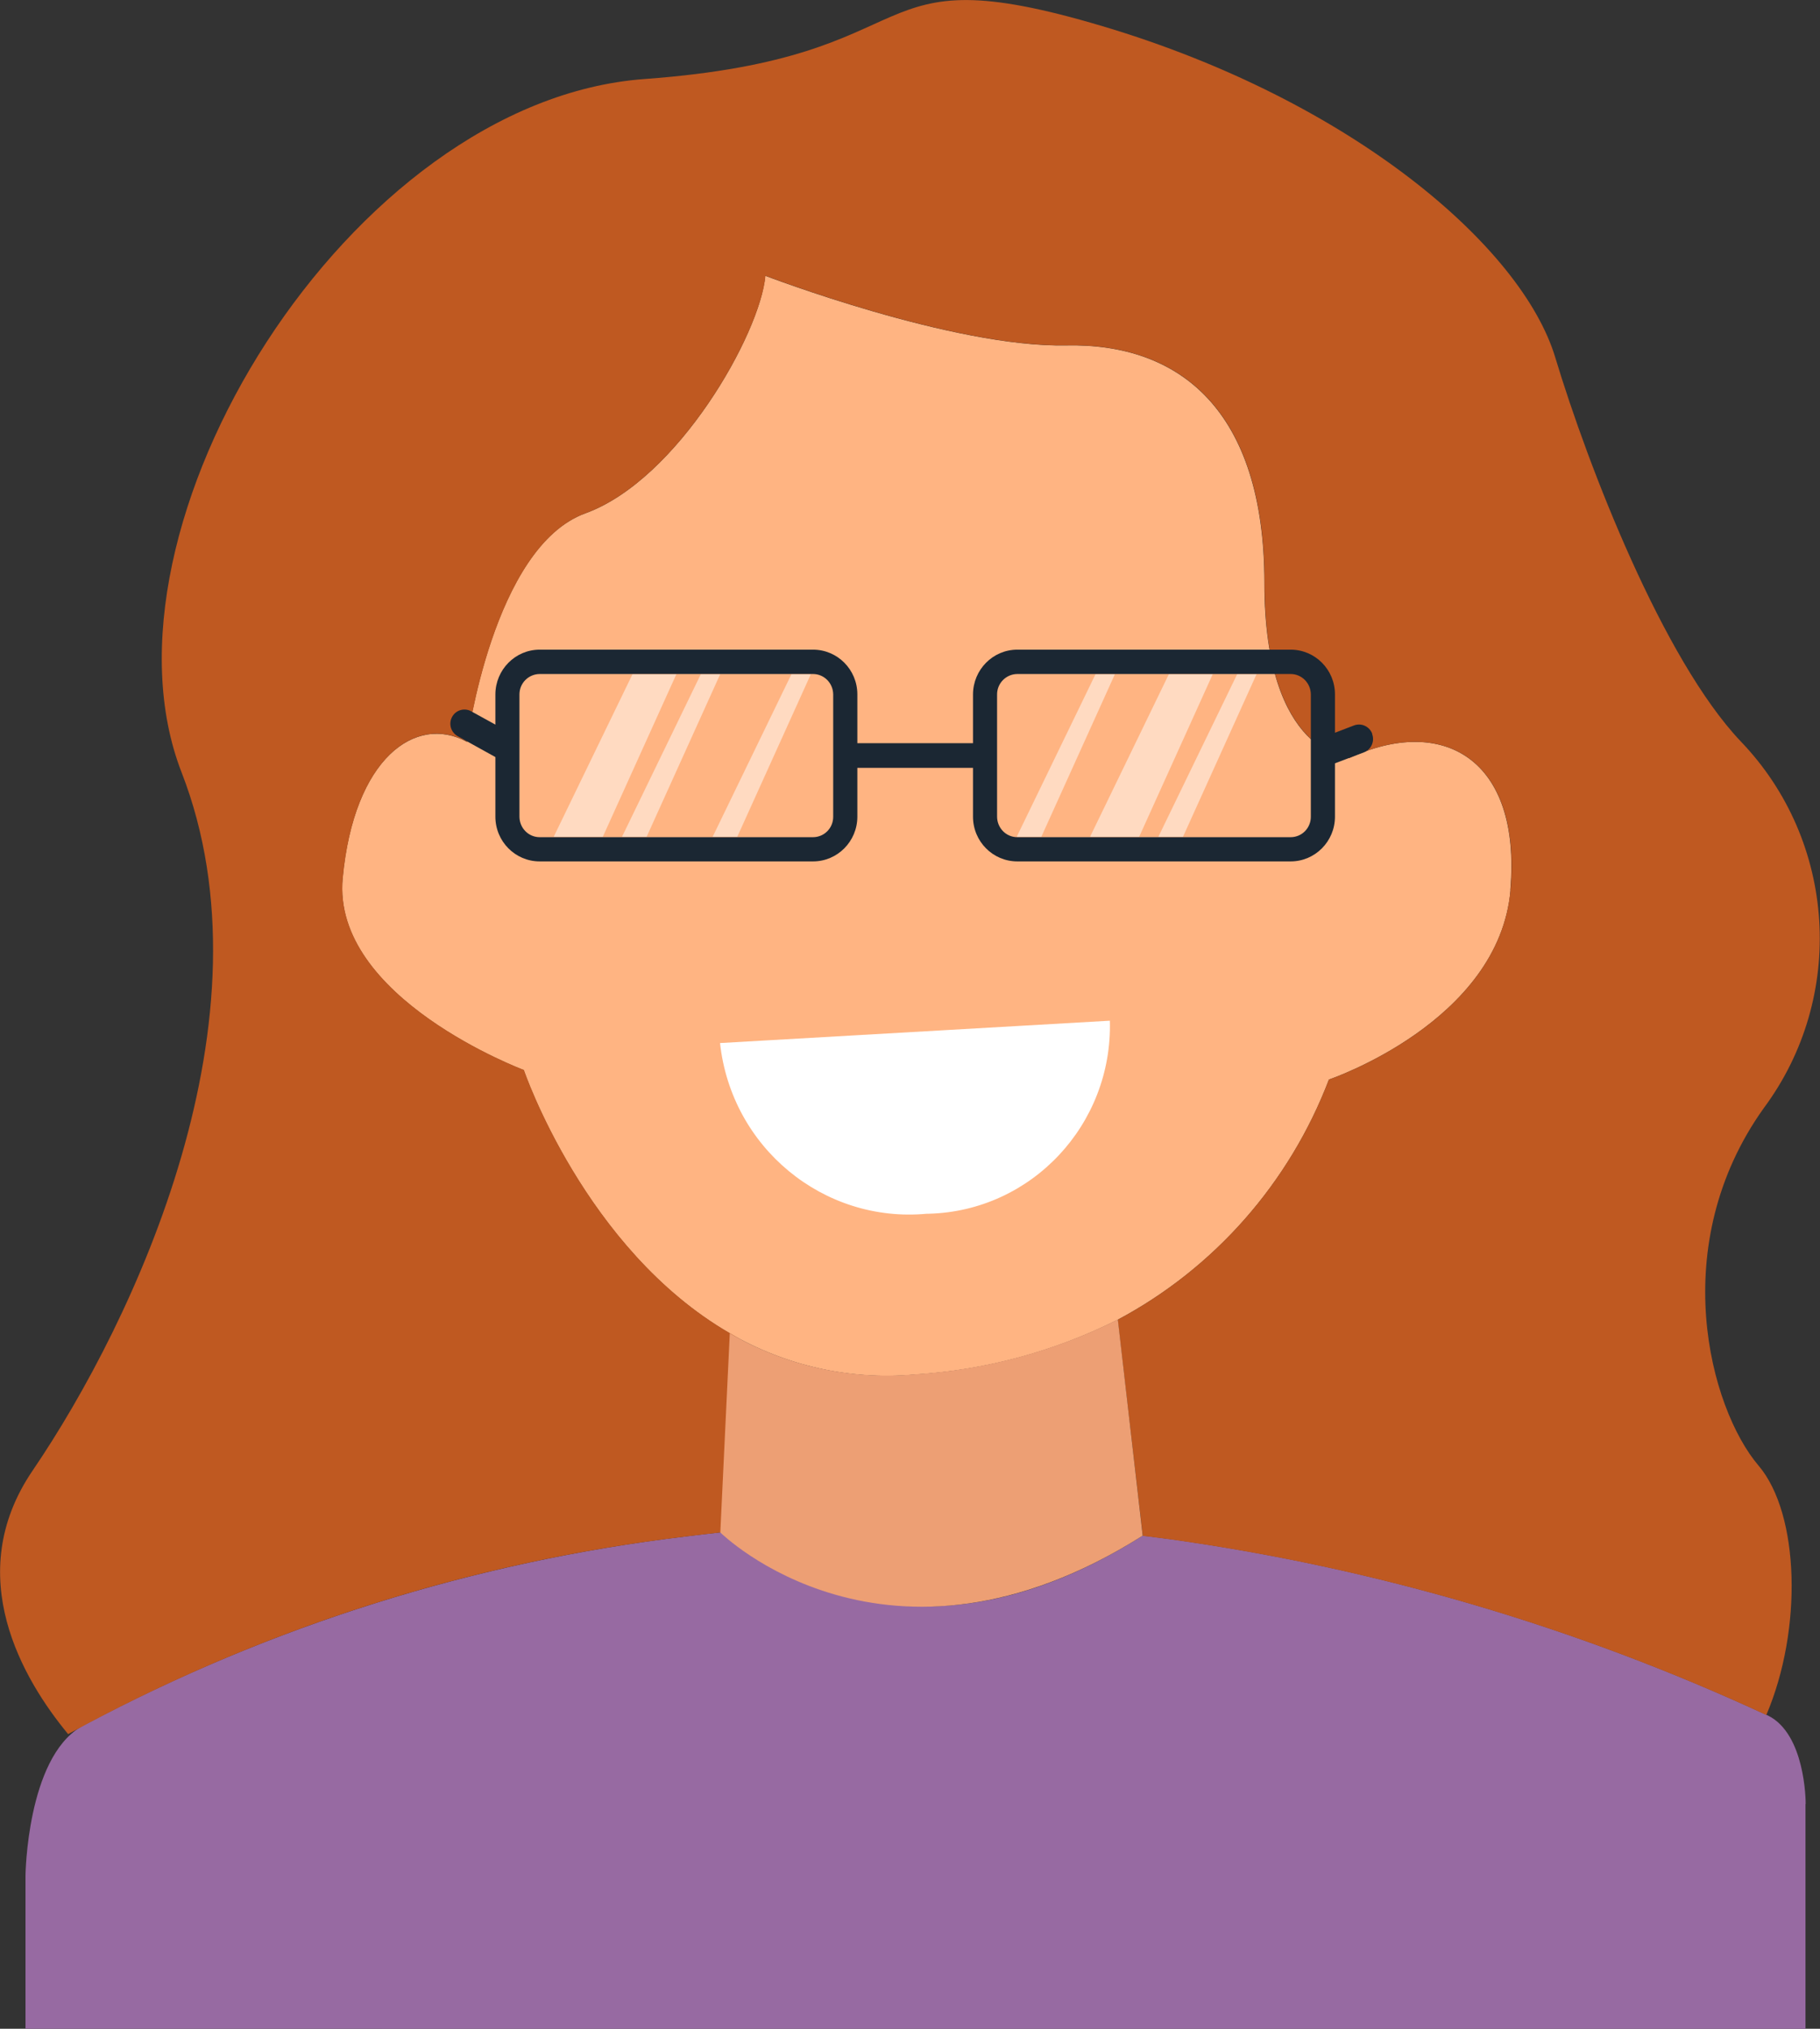
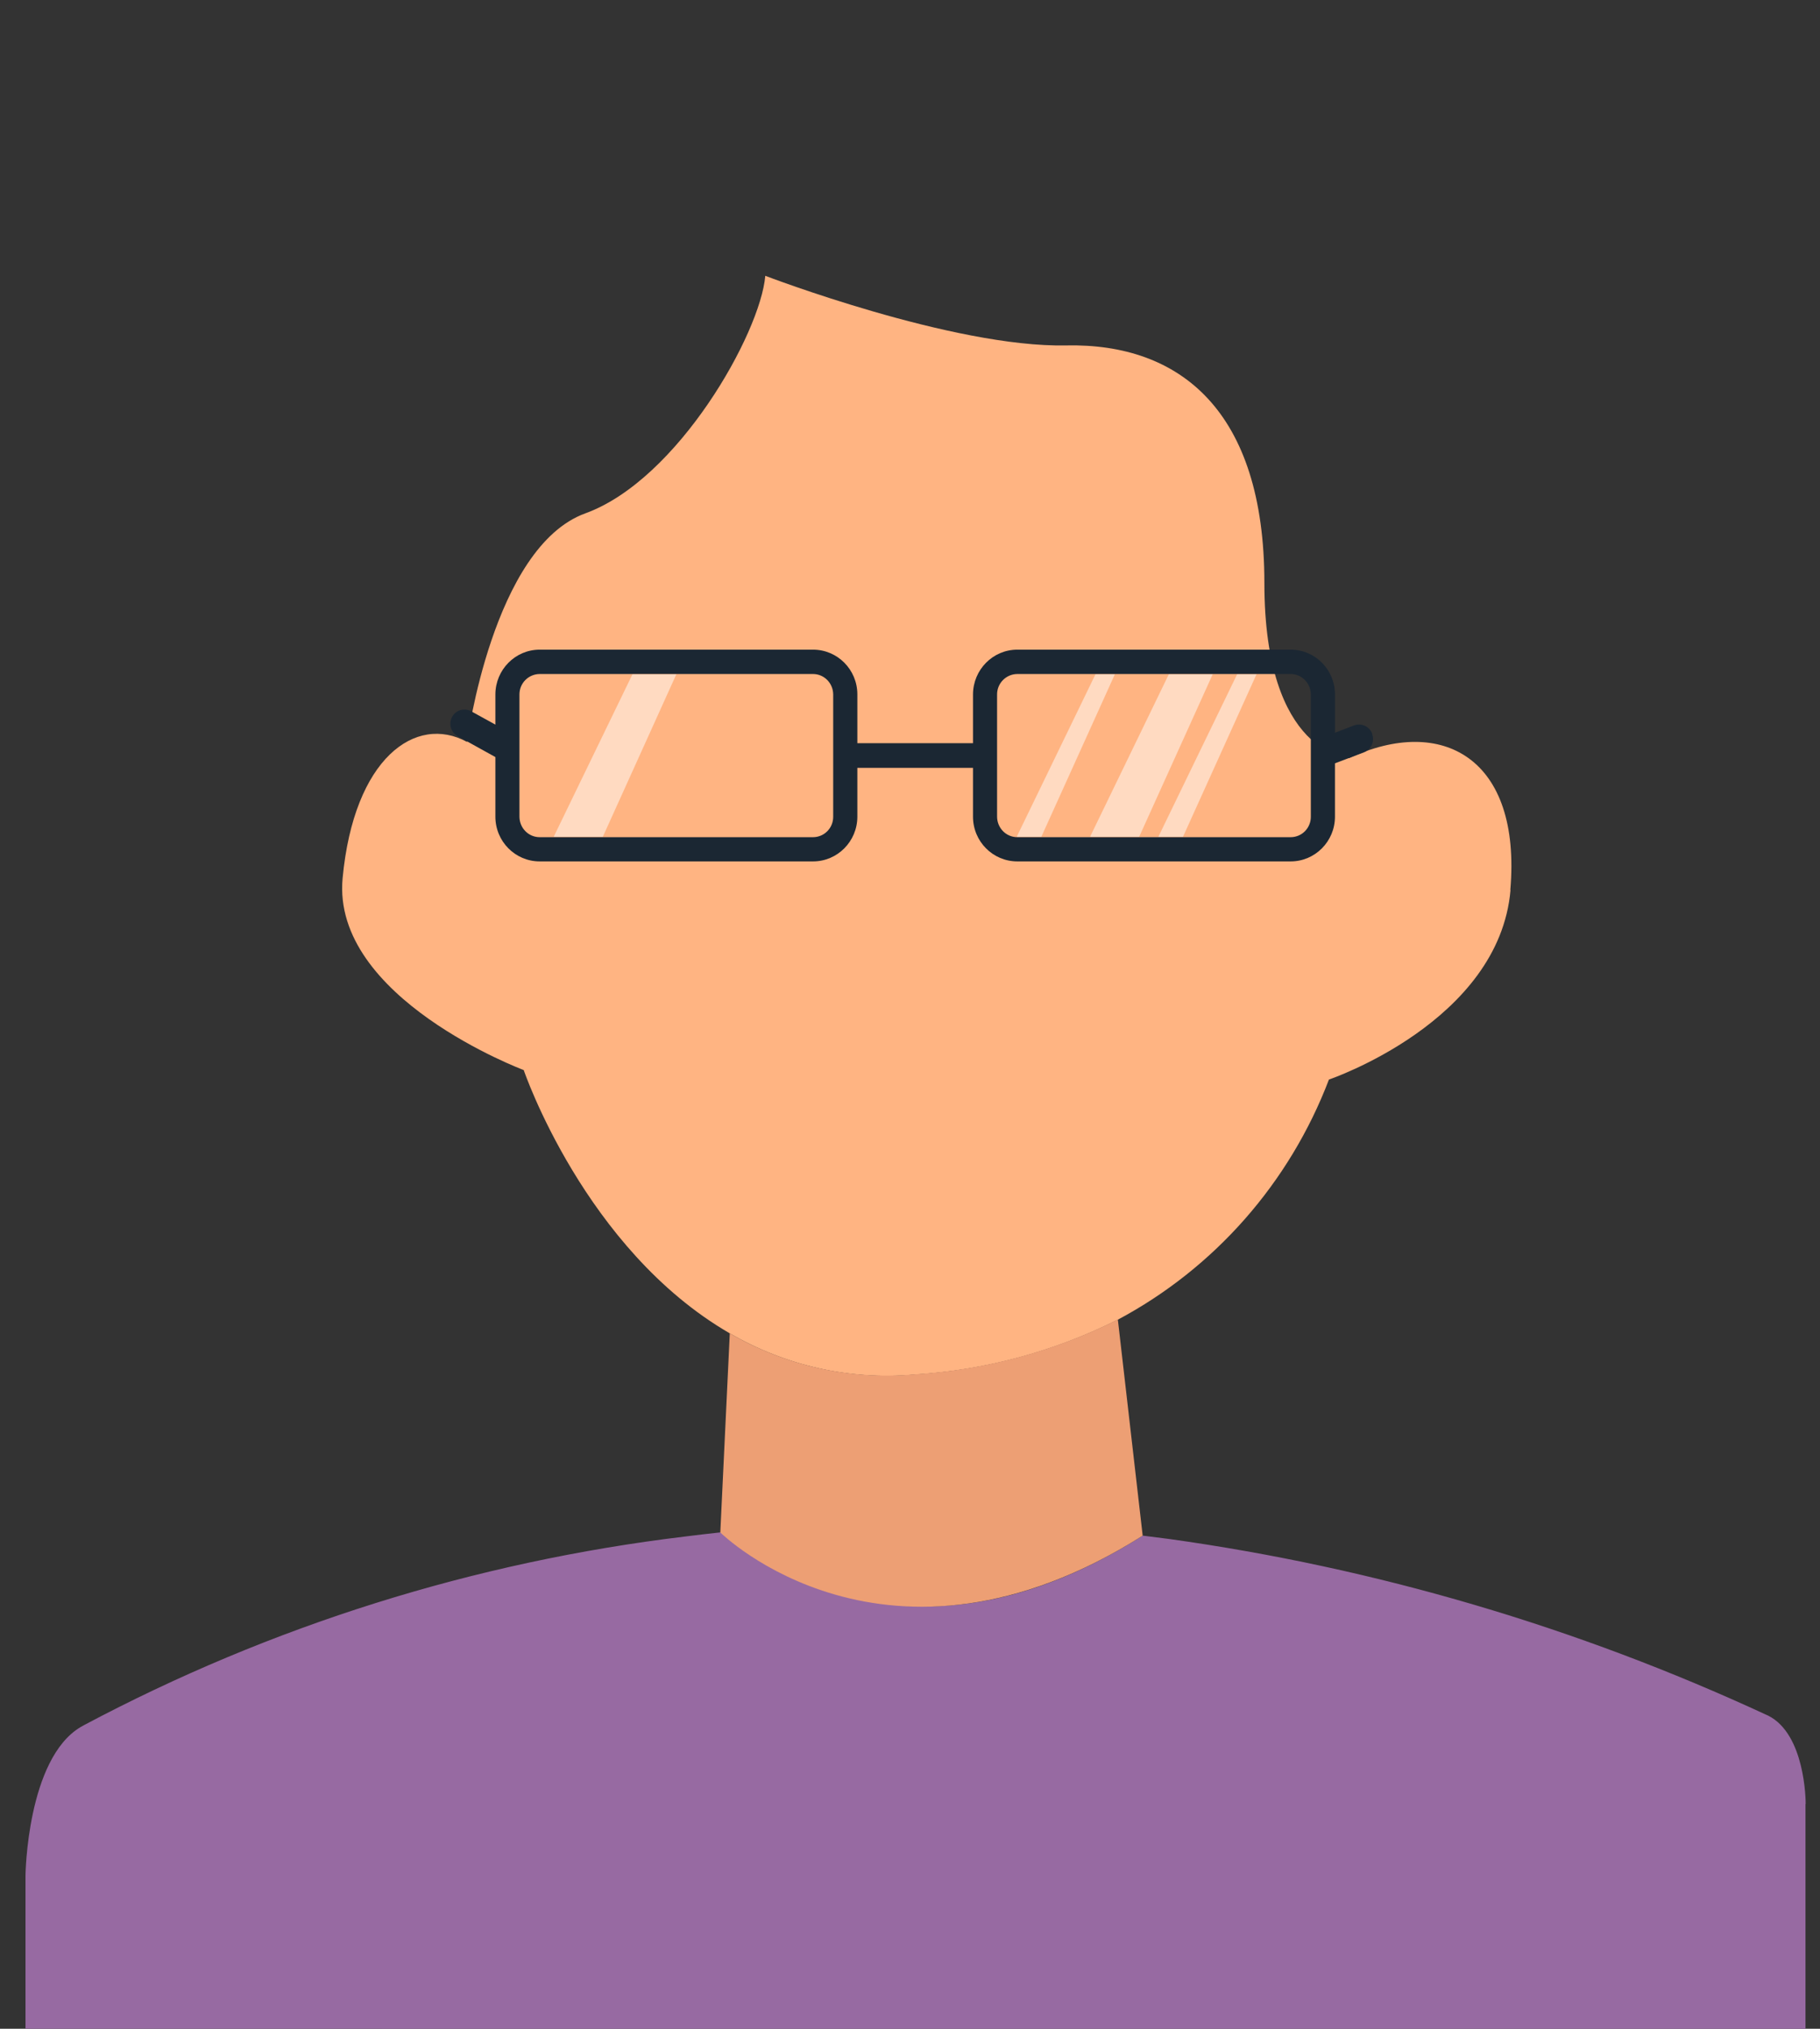
<svg xmlns="http://www.w3.org/2000/svg" id="Lag_1" viewBox="0 0 836.54 932.14">
  <rect x="0" y="0" width="836.54" height="932.14" fill="#333333" stroke="none" />
  <defs>
    <style>.cls-1{fill:#1b2733;}.cls-1,.cls-2,.cls-3,.cls-4,.cls-5,.cls-6,.cls-7{stroke-width:0px;}.cls-8{opacity:.5;}.cls-9{clip-path:url(#clippath-2);}.cls-2{fill:#bf5921;}.cls-3{fill:none;}.cls-10{clip-path:url(#clippath-1);}.cls-11{clip-path:url(#clippath-4);}.cls-4{fill:#976aa2;}.cls-5{fill:#ffb482;}.cls-6{fill:#fff;}.cls-12{clip-path:url(#clippath);}.cls-13{clip-path:url(#clippath-3);}.cls-14{clip-path:url(#clippath-5);}.cls-7{fill:#ed9f74;}</style>
    <clipPath id="clippath">
      <rect class="cls-3" x="254.48" y="309.77" width="56.43" height="74.79" />
    </clipPath>
    <clipPath id="clippath-1">
      <rect class="cls-3" x="285.88" y="309.77" width="45.16" height="74.79" />
    </clipPath>
    <clipPath id="clippath-2">
-       <rect class="cls-3" x="327.54" y="309.77" width="45.16" height="74.79" />
-     </clipPath>
+       </clipPath>
    <clipPath id="clippath-3">
      <rect class="cls-3" x="467.3" y="309.77" width="45.16" height="74.79" />
    </clipPath>
    <clipPath id="clippath-4">
      <rect class="cls-3" x="501.01" y="309.77" width="56.43" height="74.79" />
    </clipPath>
    <clipPath id="clippath-5">
      <rect class="cls-3" x="532.41" y="309.77" width="45.16" height="74.79" />
    </clipPath>
  </defs>
-   <rect class="cls-3" width="836.54" height="932.14" />
  <path class="cls-5" d="m694.29,408.91c-5.22,60.66-83.46,87.1-83.46,87.1-18.08,47.43-52.57,86.64-97.09,110.36-29.24,14.67-61.16,23.25-93.82,25.22-29.44,2.54-58.93-4.09-84.51-18.99-66.7-38.57-94.69-120.95-94.69-120.95,0,0-88.42-33.08-83.24-88.19,5.18-55.11,33.58-75.47,57.2-62.56,0,0,11.81-89.6,54.39-105.05,42.57-15.45,80.42-82.69,82.69-109.13,0,0,86.33,33.08,138.35,31.99,52.02-1.09,91.05,29.76,91.05,109.13s39.03,80.46,39.03,80.46c42.62-19.85,79.24,0,74.01,60.66" />
-   <path class="cls-6" d="m510.14,469.02c1.27,47.66-35.98,87.37-83.19,88.64h-.91c-47.57,4.45-89.87-30.44-95.09-78.42l179.19-10.27v.05Z" />
  <path class="cls-4" d="m829.87,828.91v103.23H11.72v-70.56s.68-53.48,25.4-68.11c.45-.27.91-.5,1.36-.77,85.99-45.72,179.69-75.12,276.38-86.73,5.36-.68,10.81-1.32,16.31-1.91,5.5-.59,76.47,75.83,194.1,1.5,4.04.5,8.09,1,12.13,1.54,94.91,13.22,187.37,40.44,274.47,80.78l.82.36c16.99,8.5,17.27,38.8,17.27,40.57" />
-   <path class="cls-2" d="m808.33,673.43c18.81,22.17,20.31,75.19,3.54,114.54-87-40.33-179.5-67.55-274.47-80.78-4.09-.55-8.09-1.04-12.13-1.54l-11.45-98.78-.09-.5c44.48-23.72,78.97-62.93,97.09-110.36,0,0,78.24-26.4,83.46-87.1,5.22-60.66-31.44-80.46-74.01-60.66,0,0-39.03-1.09-39.03-80.46s-39.03-110.22-91.05-109.13c-52.02,1.09-138.35-31.99-138.35-31.99-2.36,26.44-40.16,93.64-82.69,109.13s-54.39,105.05-54.39,105.05c-23.63-12.95-52.02,7.41-57.2,62.56-5.23,55.11,83.24,88.19,83.24,88.19,0,0,27.99,82.37,94.69,120.95,66.7,38.57-4.36,91.55-4.36,91.55-5.5.59-10.95,1.23-16.31,1.91-99.44,11.84-195.68,42.64-283.51,90.73-20.54-24.81-49.21-72.83-16.31-121.08,47.21-69.42,112.22-208.36,68.47-320.77S160.44,46.21,296.33,36.3c135.94-9.9,95.78-58.43,210.45-24.26,114.68,34.17,192.73,101.41,208.05,152.12,15.31,50.71,49.66,138.89,85.19,176.38,44.16,45.89,48.71,117.45,10.63,168.65-44.93,62.88-24.85,137.8-2.32,164.25" />
  <path class="cls-7" d="m525.18,705.6c-117.63,74.29-194.1-1.5-194.1-1.5l4.36-91.51c25.54,14.87,55.06,21.47,84.51,18.9,32.65-1.99,64.57-10.57,93.82-25.22l.09.5,11.36,98.82h-.05.01Z" />
  <path class="cls-1" d="m630.73,337.12c-1.27-3.36-5-5.09-8.36-3.82l-8.77,3.36v-17.63c0-11.36-9.13-20.54-20.35-20.54h-125.67c-11.22,0-20.31,9.22-20.35,20.54v22.44h-53.16v-22.44c0-11.36-9.13-20.54-20.35-20.54h-125.67c-11.22,0-20.31,9.22-20.35,20.54v13.9l-11.13-6.13c-3.14-1.73-7.09-.55-8.77,2.59-1.73,3.18-.55,7.13,2.59,8.86l17.31,9.59v27.4c0,11.36,9.13,20.54,20.35,20.54h125.67c11.22,0,20.35-9.22,20.35-20.54v-22.44h53.16v22.44c0,11.36,9.13,20.54,20.35,20.54h125.67c11.22,0,20.35-9.22,20.35-20.54v-24.53l13.31-5.04c3.36-1.27,5.04-5.04,3.77-8.45m-247.71,38.07c0,5.18-4.13,9.36-9.27,9.36h-125.67c-5.09,0-9.22-4.18-9.27-9.36v-56.25c0-5.13,4.13-9.31,9.27-9.36h125.67c5.09,0,9.22,4.18,9.27,9.36v56.25h0Zm219.54,0c0,5.18-4.13,9.36-9.27,9.36h-125.67c-5.09,0-9.22-4.18-9.27-9.36v-56.25c0-5.13,4.13-9.31,9.27-9.36h125.67c5.09,0,9.22,4.18,9.27,9.36v56.25Z" />
  <g class="cls-12">
    <g class="cls-8">
      <path class="cls-6" d="m254.48,384.51l36.26-74.79h20.17l-33.85,74.79h-22.58Z" />
    </g>
  </g>
  <g class="cls-10">
    <g class="cls-8">
-       <path class="cls-6" d="m285.88,384.51l36.26-74.79h8.91l-33.85,74.79h-11.32Z" />
-     </g>
+       </g>
  </g>
  <g class="cls-9">
    <g class="cls-8">
      <path class="cls-6" d="m327.54,384.51l36.26-74.79h8.91l-33.85,74.79h-11.32Z" />
    </g>
  </g>
  <g class="cls-13">
    <g class="cls-8">
      <path class="cls-6" d="m467.3,384.51l36.26-74.79h8.91l-33.85,74.79h-11.32Z" />
    </g>
  </g>
  <g class="cls-11">
    <g class="cls-8">
      <path class="cls-6" d="m501.01,384.51l36.26-74.79h20.17l-33.85,74.79h-22.58Z" />
    </g>
  </g>
  <g class="cls-14">
    <g class="cls-8">
      <path class="cls-6" d="m532.41,384.51l36.26-74.79h8.91l-33.85,74.79h-11.32Z" />
    </g>
  </g>
</svg>